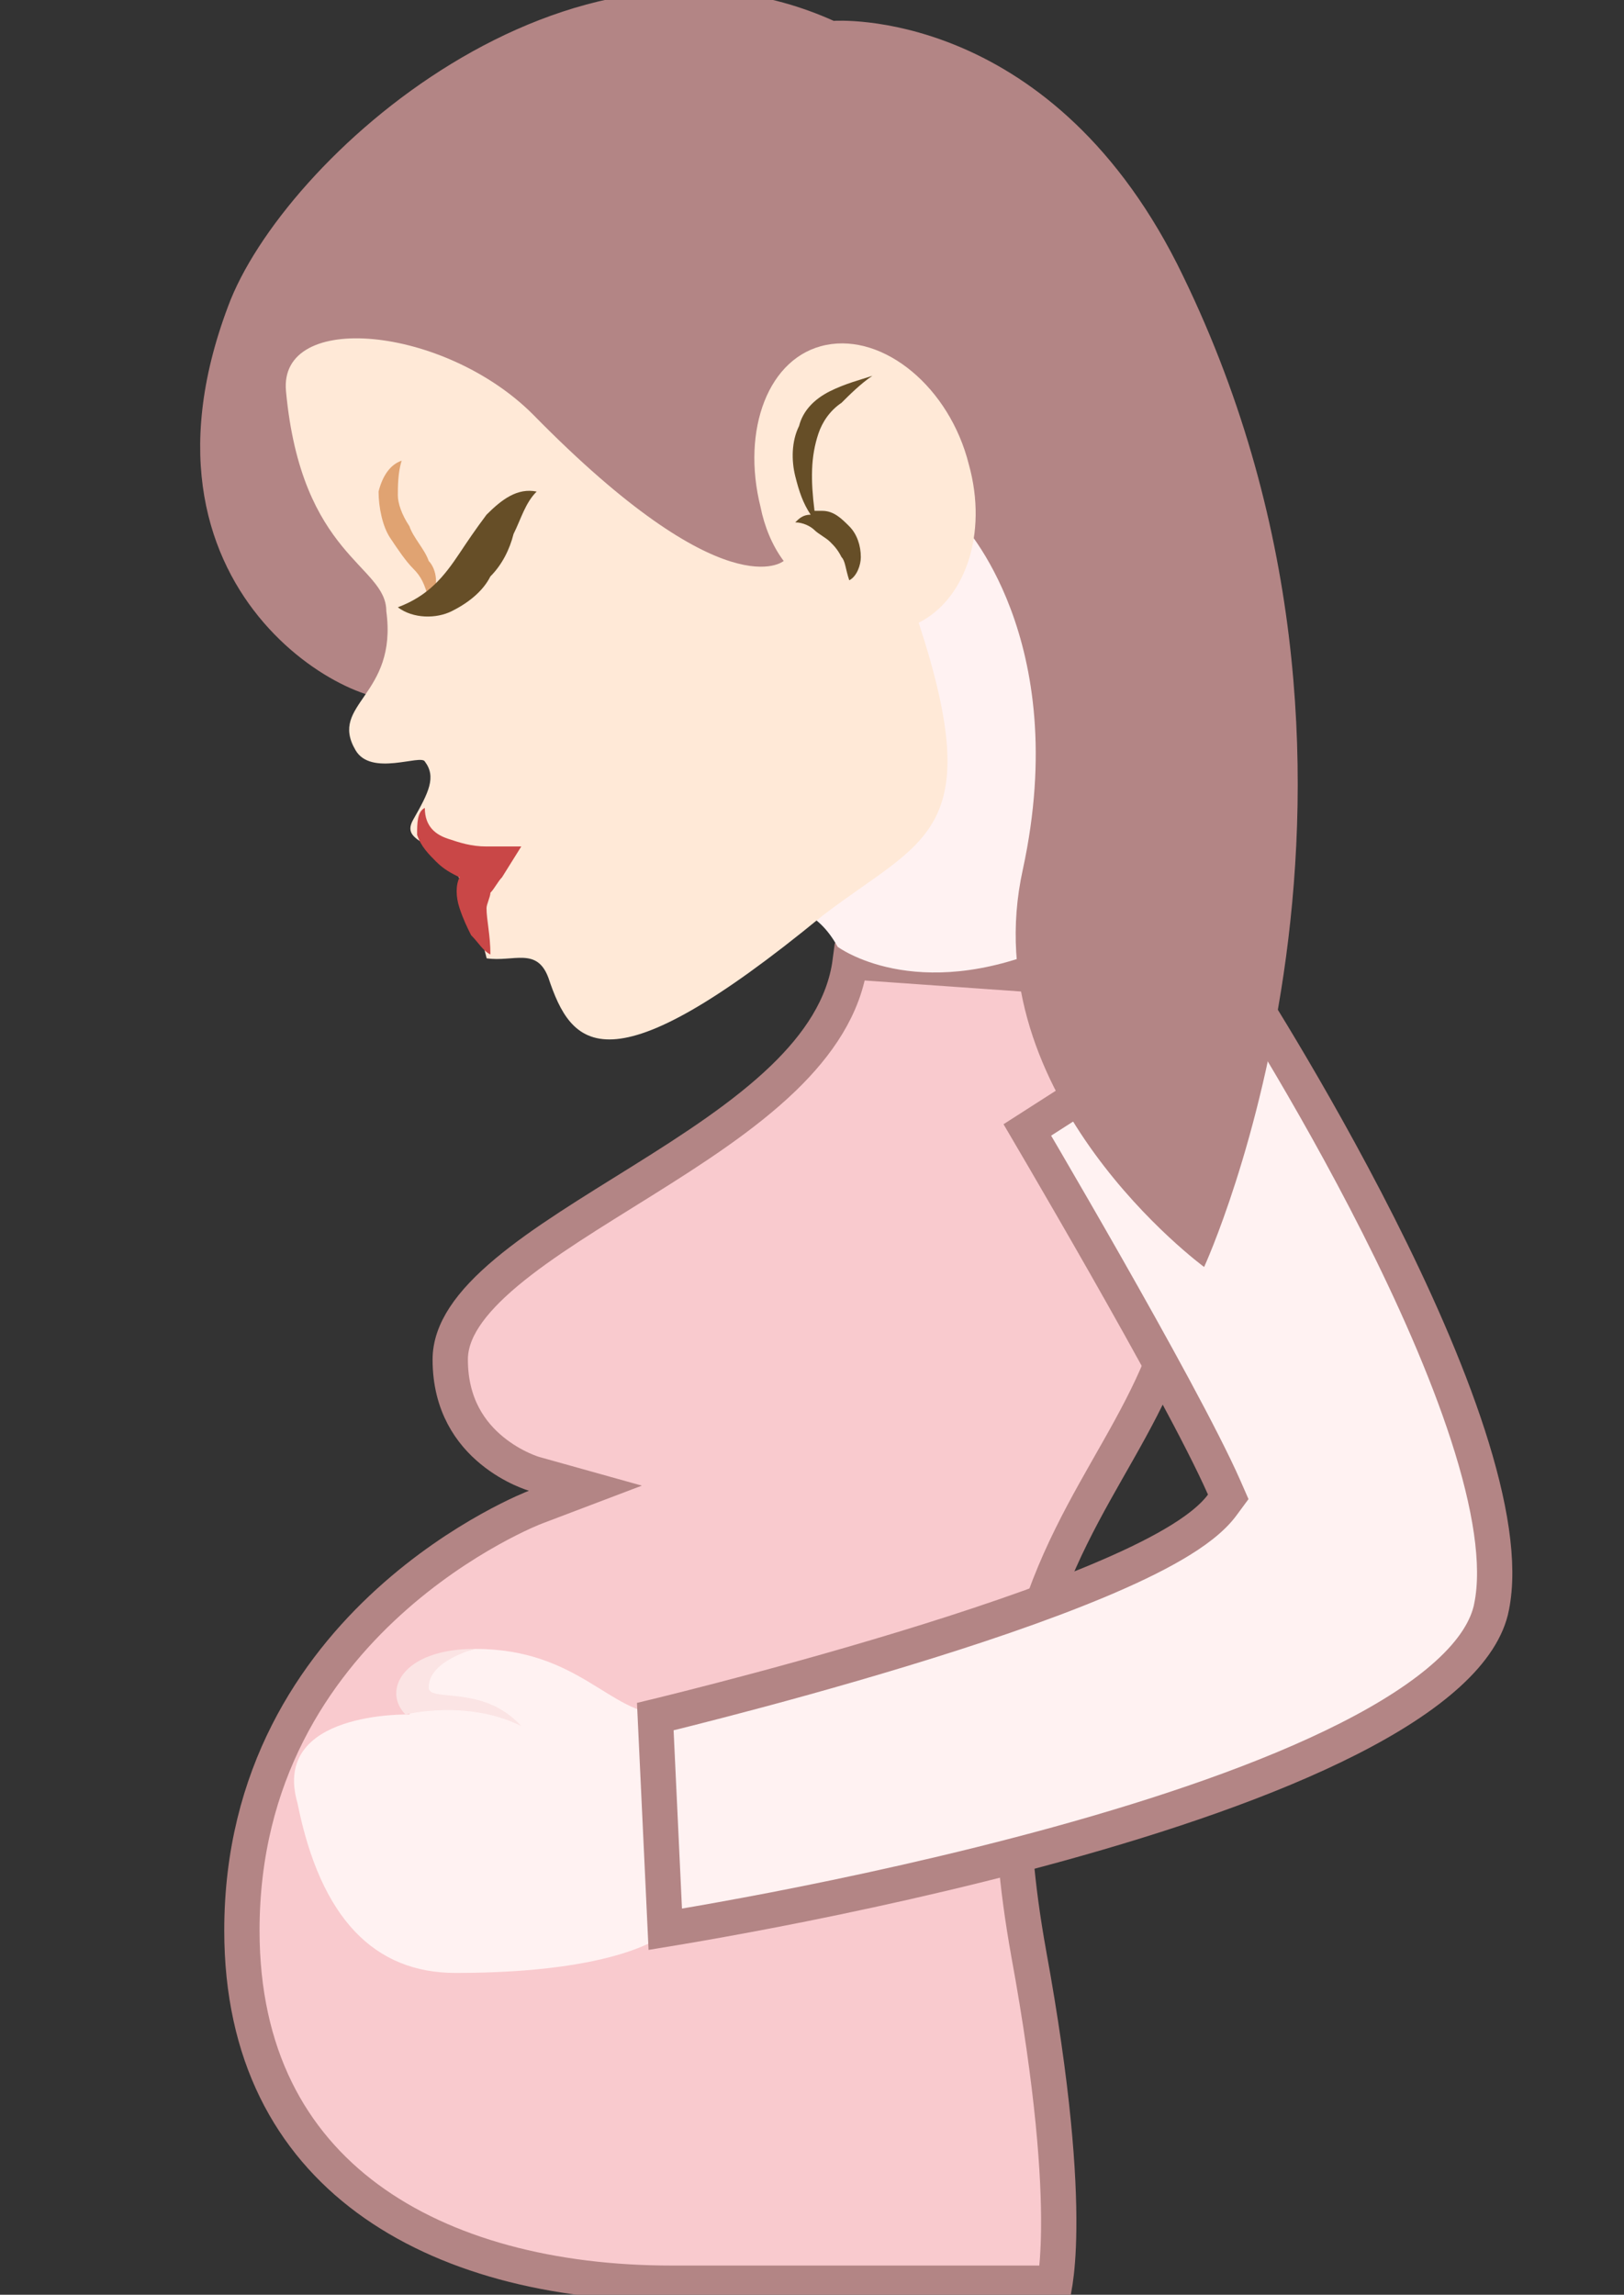
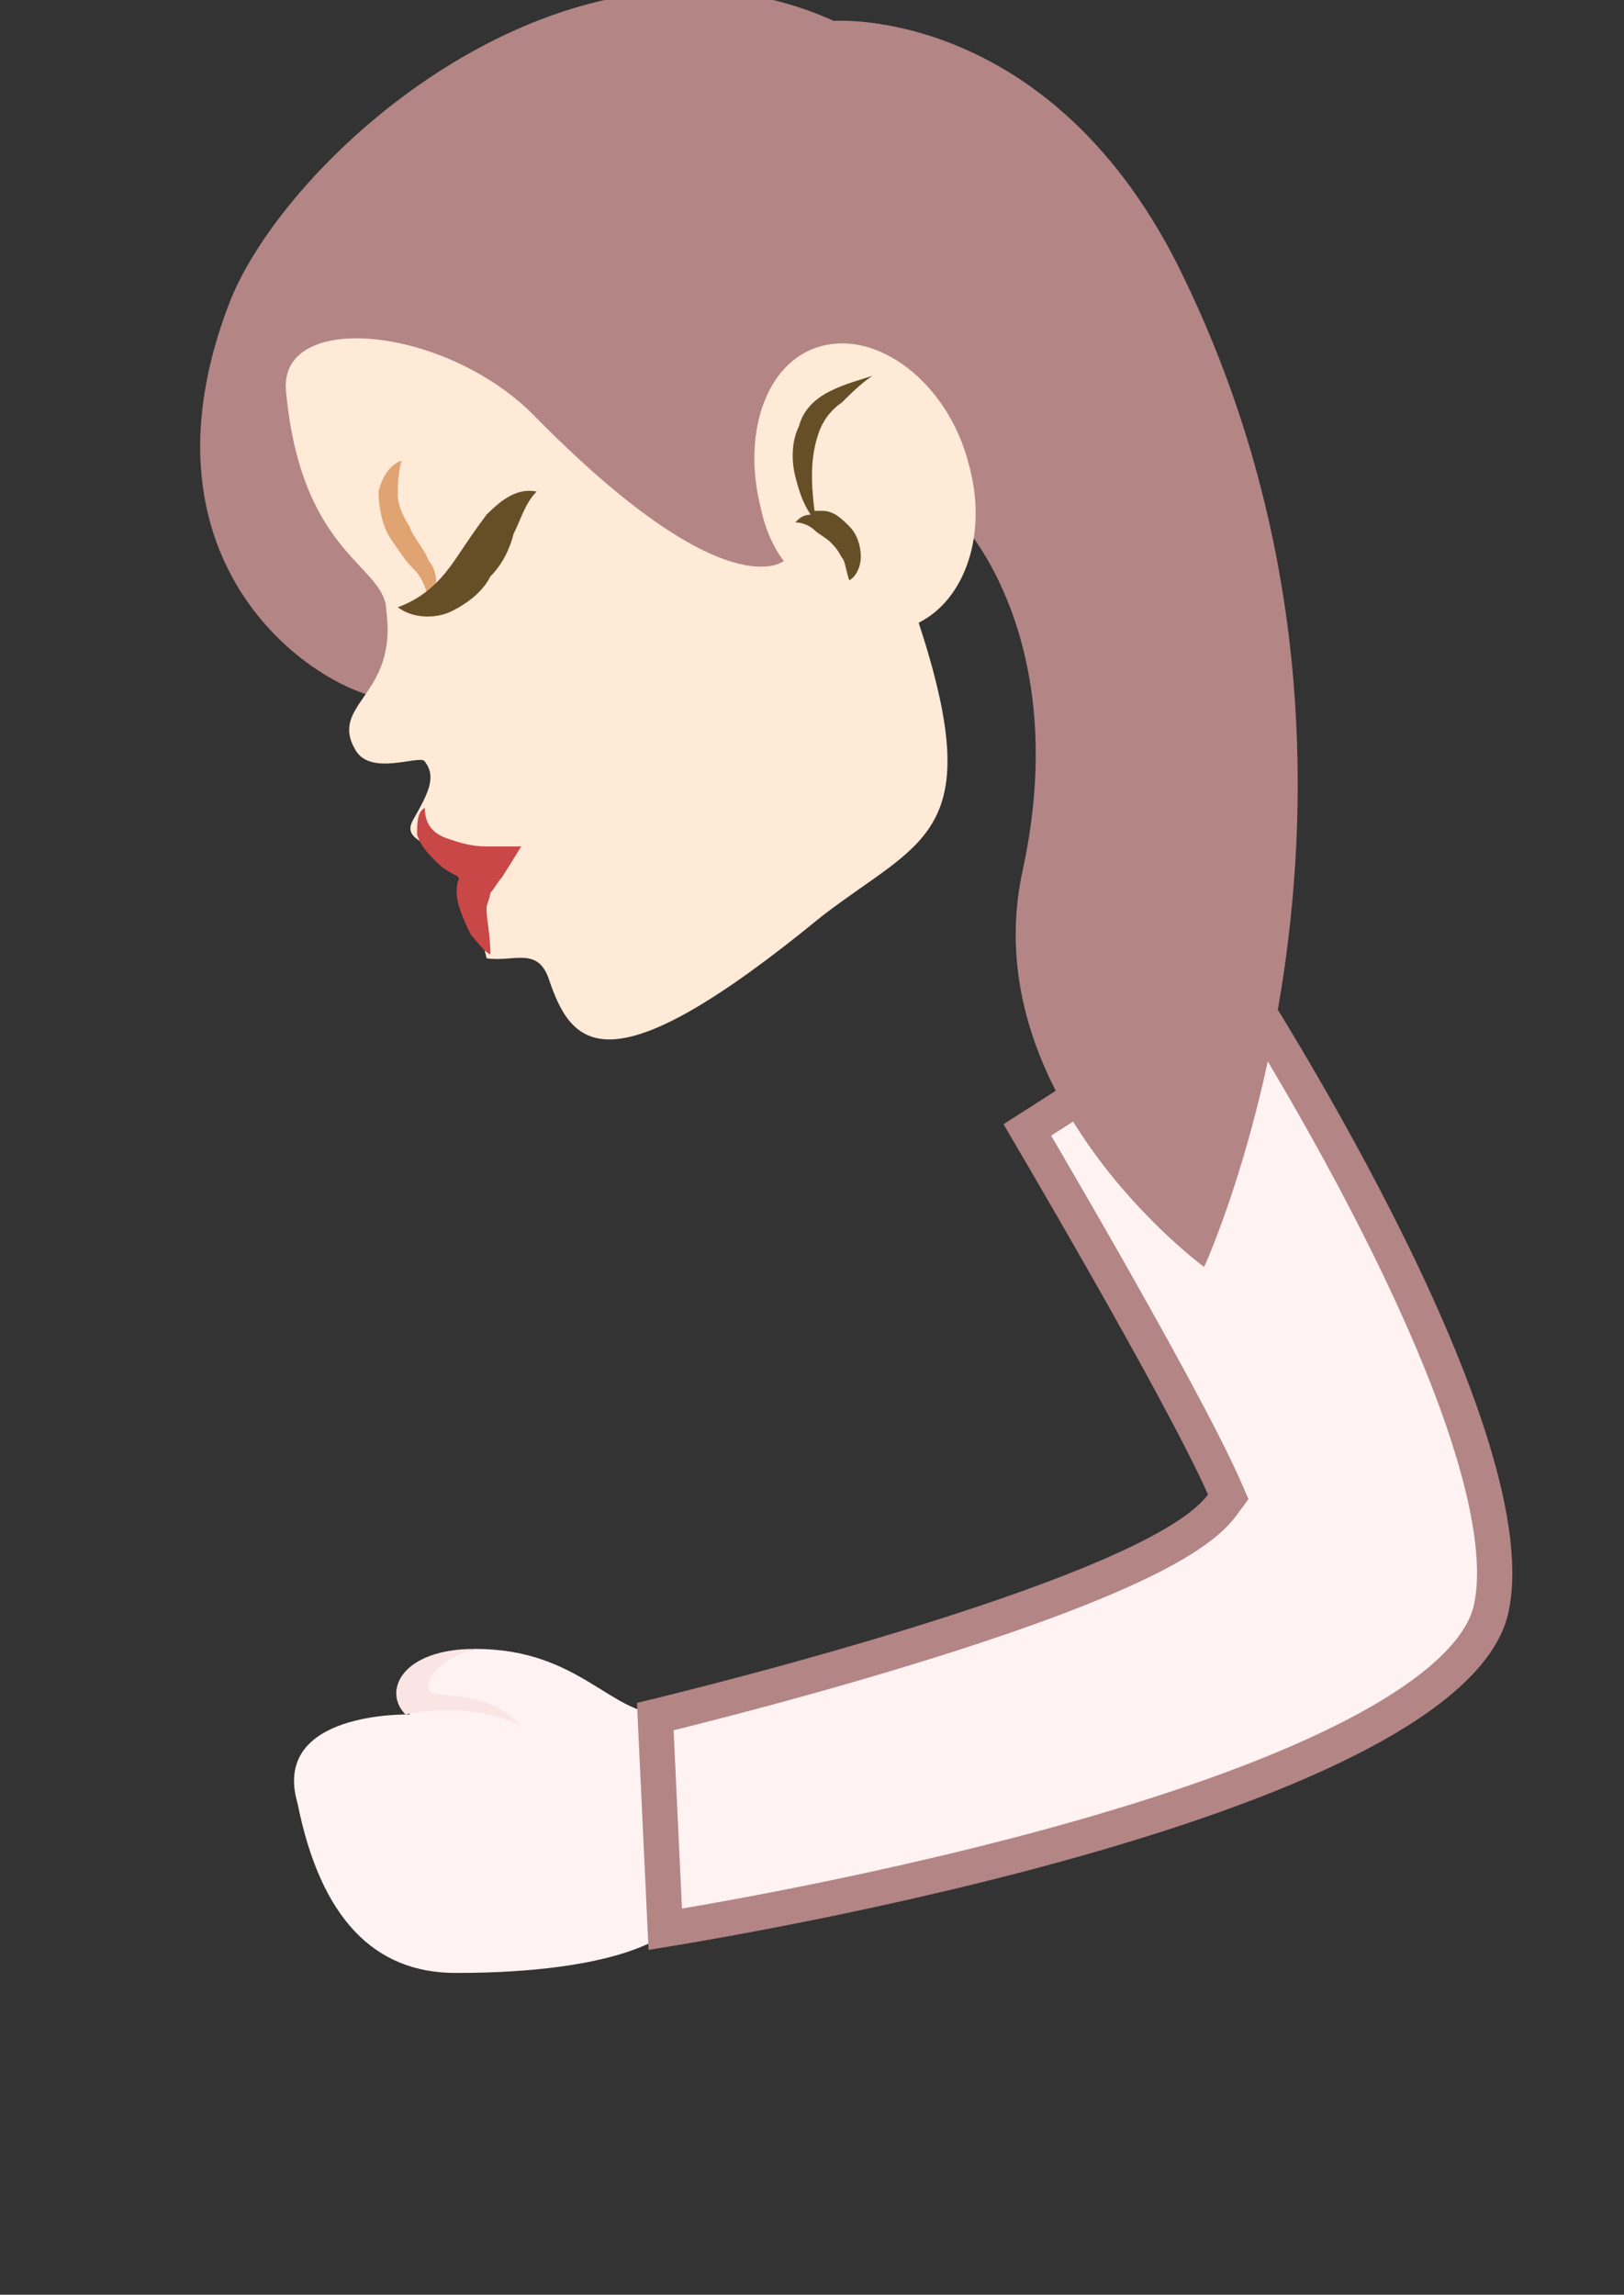
<svg xmlns="http://www.w3.org/2000/svg" width="46" height="65" viewBox="0 0 46 65" fill="none">
  <rect x="0" y="0" width="46" height="65" fill="#333333" stroke="none" />
  <g clip-path="url(#clip0_189_27)">
-     <path d="M32.532 27.838C33.683 31.421 33.899 33.942 33.635 35.924C33.363 37.962 32.58 39.477 31.691 41.051C30.806 42.62 29.803 44.263 29.211 46.474C28.616 48.696 28.442 51.462 29.136 55.318V55.32C29.842 59.176 30.002 61.63 29.988 63.107C29.982 63.845 29.931 64.337 29.886 64.636C29.884 64.649 29.881 64.661 29.879 64.673H19.027C15.652 64.673 12.6 63.895 10.405 62.272C8.231 60.664 6.852 58.194 6.852 54.683C6.852 50.27 8.92 47.281 11.005 45.381C12.049 44.43 13.095 43.755 13.879 43.318C14.27 43.1 14.595 42.942 14.82 42.839C14.933 42.788 15.021 42.75 15.079 42.726C15.108 42.714 15.131 42.705 15.145 42.7C15.151 42.697 15.156 42.695 15.159 42.694C15.161 42.693 15.162 42.693 15.162 42.693L16.582 42.154L15.119 41.745L15.104 41.74C15.09 41.735 15.066 41.727 15.035 41.716C14.973 41.694 14.88 41.658 14.767 41.606C14.539 41.501 14.236 41.334 13.935 41.087C13.343 40.602 12.753 39.806 12.753 38.51C12.753 37.709 13.304 36.91 14.349 36.036C15.38 35.173 16.762 34.342 18.2 33.443C19.616 32.558 21.08 31.611 22.189 30.541C23.164 29.6 23.914 28.515 24.081 27.243L32.532 27.838Z" fill="#F9CACE" stroke="#B38585" />
    <path d="M11.596 48.564L12.252 47.034L13.454 46.706C16.404 46.706 17.278 48.564 18.808 48.564V54.792C18.808 54.792 17.606 55.885 12.907 55.885C10.612 55.885 9.082 54.355 8.427 51.077C7.662 48.455 11.596 48.564 11.596 48.564Z" fill="#FFF2F2" />
    <path d="M13.454 46.706C13.454 46.706 12.142 47.034 12.142 47.799C12.142 48.236 13.672 47.69 14.765 48.892C13.235 48.127 11.486 48.564 11.486 48.564C10.831 47.908 11.377 46.706 13.454 46.706Z" fill="#FBE4E4" />
    <path d="M35.353 28.194C35.58 28.555 35.903 29.076 36.286 29.719C37.054 31.005 38.065 32.773 39.042 34.706C40.02 36.641 40.957 38.73 41.581 40.657C42.211 42.604 42.495 44.309 42.249 45.514V45.517C42.127 46.136 41.717 46.772 41.011 47.414C40.308 48.054 39.347 48.669 38.198 49.252C35.902 50.418 32.931 51.418 29.972 52.234C27.017 53.049 24.097 53.675 21.914 54.097C20.823 54.307 19.918 54.467 19.285 54.574C19.119 54.602 18.971 54.626 18.844 54.647L18.561 48.624C18.627 48.608 18.701 48.591 18.781 48.571C19.178 48.473 19.747 48.33 20.435 48.151C21.81 47.794 23.664 47.289 25.578 46.706C27.49 46.124 29.473 45.459 31.099 44.778C31.911 44.438 32.645 44.091 33.24 43.742C33.824 43.401 34.324 43.03 34.618 42.632L34.79 42.399L34.674 42.134C34.06 40.74 32.598 38.093 31.304 35.818C30.654 34.676 30.041 33.619 29.592 32.848C29.392 32.505 29.223 32.218 29.099 32.006L35.265 28.055C35.292 28.098 35.322 28.145 35.353 28.194Z" fill="#FFF2F2" stroke="#B38585" />
-     <path d="M20.338 26.271L29.517 10.099L29.736 26.818C25.911 28.457 23.726 26.818 23.726 26.818C22.523 24.632 20.338 26.271 20.338 26.271Z" fill="#FFF2F2" />
    <path d="M33.342 7.476C29.627 0.154 23.616 0.591 23.616 0.591C16.076 -2.796 7.99 4.525 6.46 8.678C3.291 17.092 10.613 20.48 11.596 19.715L27.223 14.797C27.223 14.797 30.392 18.076 28.971 24.632C27.55 31.079 34.107 35.888 34.107 35.888C34.107 35.888 40.554 21.9 33.342 7.476Z" fill="#B38585" />
    <path d="M8.101 11.082C7.883 8.787 12.581 9.224 15.095 11.738C20.559 17.311 22.198 15.89 22.198 15.89C21.87 15.453 21.651 14.907 21.542 14.36C20.996 12.175 21.761 10.098 23.4 9.771C25.039 9.443 26.897 10.973 27.443 13.158C27.989 15.125 27.334 16.983 26.022 17.639C27.989 23.649 26.132 23.758 23.291 25.943C17.171 30.97 16.188 29.659 15.532 27.692C15.204 26.818 14.548 27.255 13.784 27.145C13.784 27.145 13.674 26.599 13.128 25.178C12.691 23.758 11.27 23.977 11.707 23.212C12.144 22.447 12.363 22.009 12.035 21.572C11.926 21.354 10.505 22.009 10.068 21.245C9.303 19.933 11.27 19.715 10.942 17.311C10.942 15.999 8.538 15.781 8.101 11.082Z" fill="#FFE9D7" />
    <path d="M13.781 23.977C13.344 23.977 13.017 23.867 12.689 23.758C12.361 23.649 12.033 23.43 12.033 22.884C11.815 22.993 11.815 23.321 11.815 23.649C11.924 23.977 12.142 24.195 12.361 24.414C12.579 24.632 12.798 24.741 13.017 24.851C12.907 25.069 12.907 25.397 13.017 25.725C13.126 26.053 13.235 26.271 13.344 26.49C13.563 26.709 13.672 26.927 13.891 27.036C13.891 26.49 13.781 26.053 13.781 25.725C13.781 25.616 13.891 25.397 13.891 25.288C14 25.179 14.109 24.96 14.219 24.851L14.765 23.977H13.781Z" fill="#C94747" />
    <path d="M23.508 11.082C23.071 11.301 22.744 11.629 22.634 12.066C22.416 12.503 22.416 13.049 22.525 13.486C22.634 13.923 22.744 14.251 22.962 14.579C22.744 14.579 22.634 14.688 22.525 14.797C22.744 14.797 22.962 14.907 23.071 15.016C23.181 15.125 23.399 15.235 23.508 15.344C23.618 15.453 23.727 15.562 23.836 15.781C23.945 15.89 23.945 16.109 24.055 16.437C24.273 16.327 24.383 16 24.383 15.781C24.383 15.453 24.273 15.125 24.055 14.907C23.836 14.688 23.618 14.47 23.29 14.47H23.071C22.962 13.595 22.962 12.94 23.181 12.284C23.29 11.956 23.508 11.629 23.836 11.41C24.055 11.191 24.383 10.864 24.71 10.645C24.383 10.754 23.945 10.864 23.508 11.082Z" fill="#664E27" />
    <path d="M12.143 16.983C12.034 16.546 11.925 16.327 11.706 16.109C11.488 15.89 11.269 15.562 11.05 15.234C10.832 14.906 10.723 14.36 10.723 13.923C10.832 13.486 11.05 13.158 11.378 13.049C11.269 13.377 11.269 13.814 11.269 14.032C11.269 14.251 11.378 14.579 11.597 14.906C11.706 15.234 12.034 15.562 12.143 15.89C12.362 16.109 12.471 16.655 12.143 16.983Z" fill="#E0A372" />
    <path d="M15.201 13.924C14.874 14.251 14.764 14.688 14.546 15.126C14.437 15.563 14.218 16 13.89 16.328C13.672 16.765 13.235 17.093 12.797 17.311C12.36 17.53 11.705 17.53 11.268 17.202C12.142 16.874 12.579 16.328 13.016 15.672C13.235 15.344 13.453 15.016 13.781 14.579C14.218 14.142 14.655 13.814 15.201 13.924Z" fill="#664E27" />
  </g>
  <defs>
    <clipPath id="clip0_189_27">
      <rect width="45.253" height="65" fill="white" />
    </clipPath>
  </defs>
</svg>